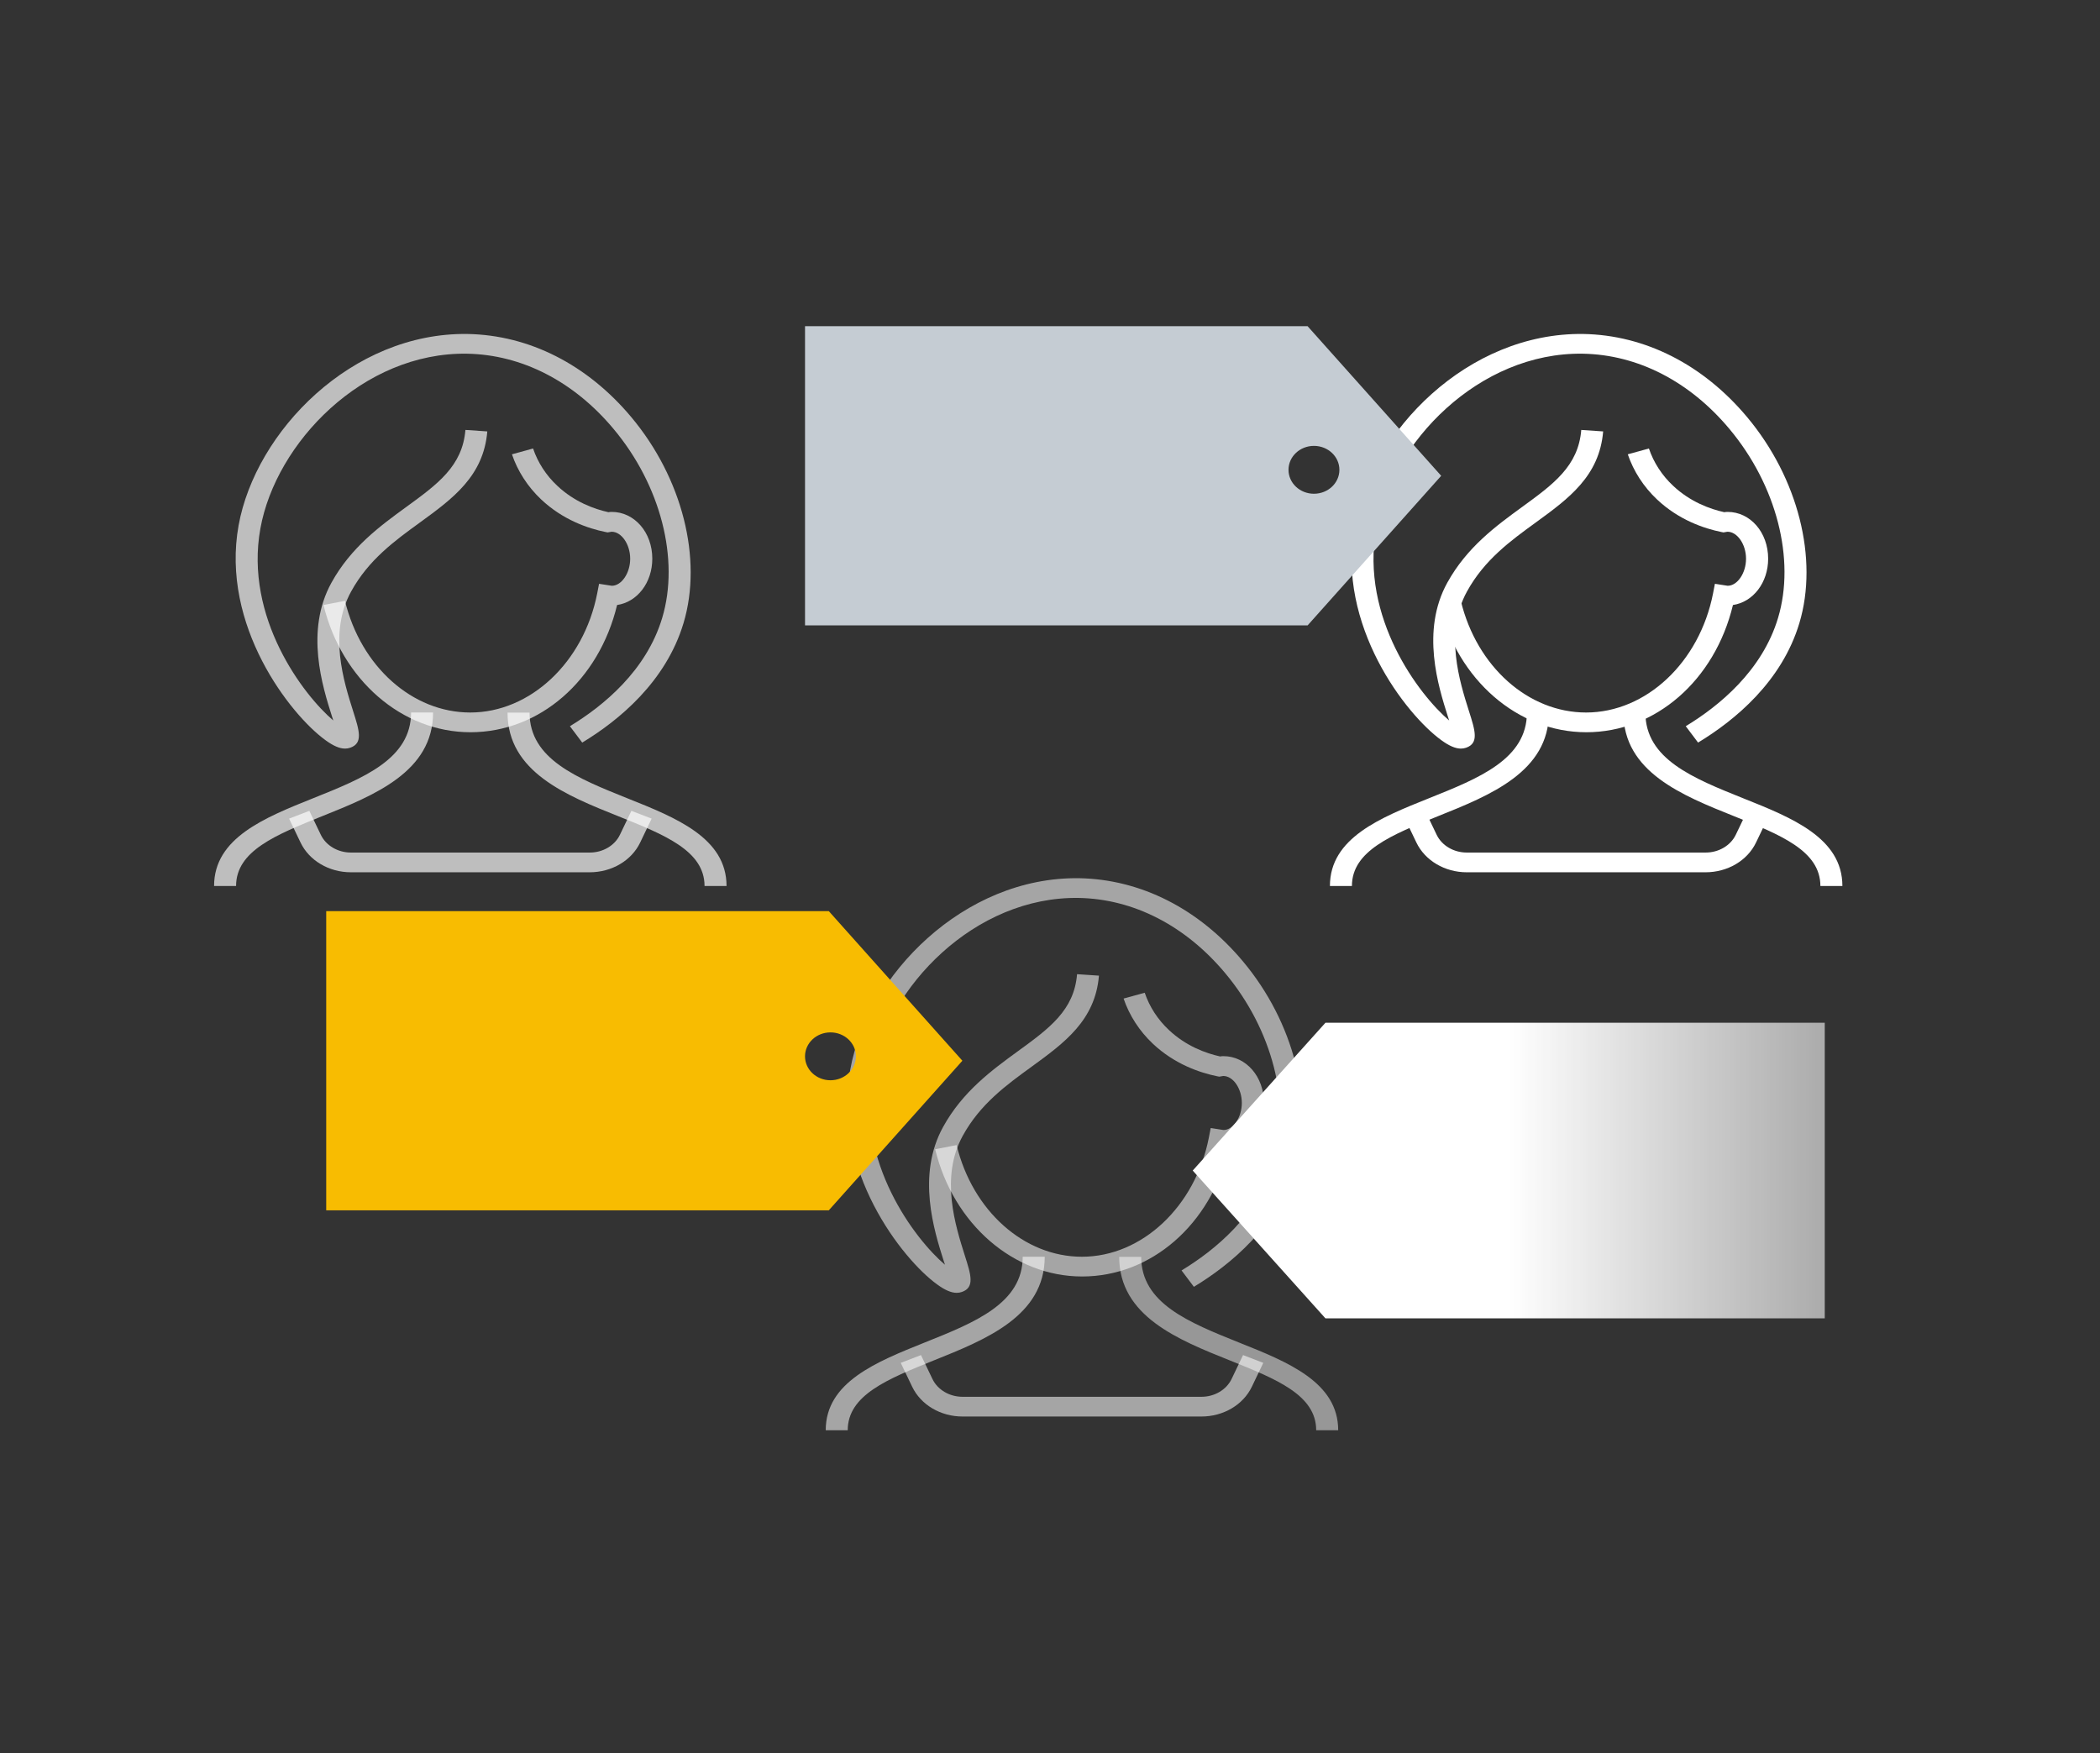
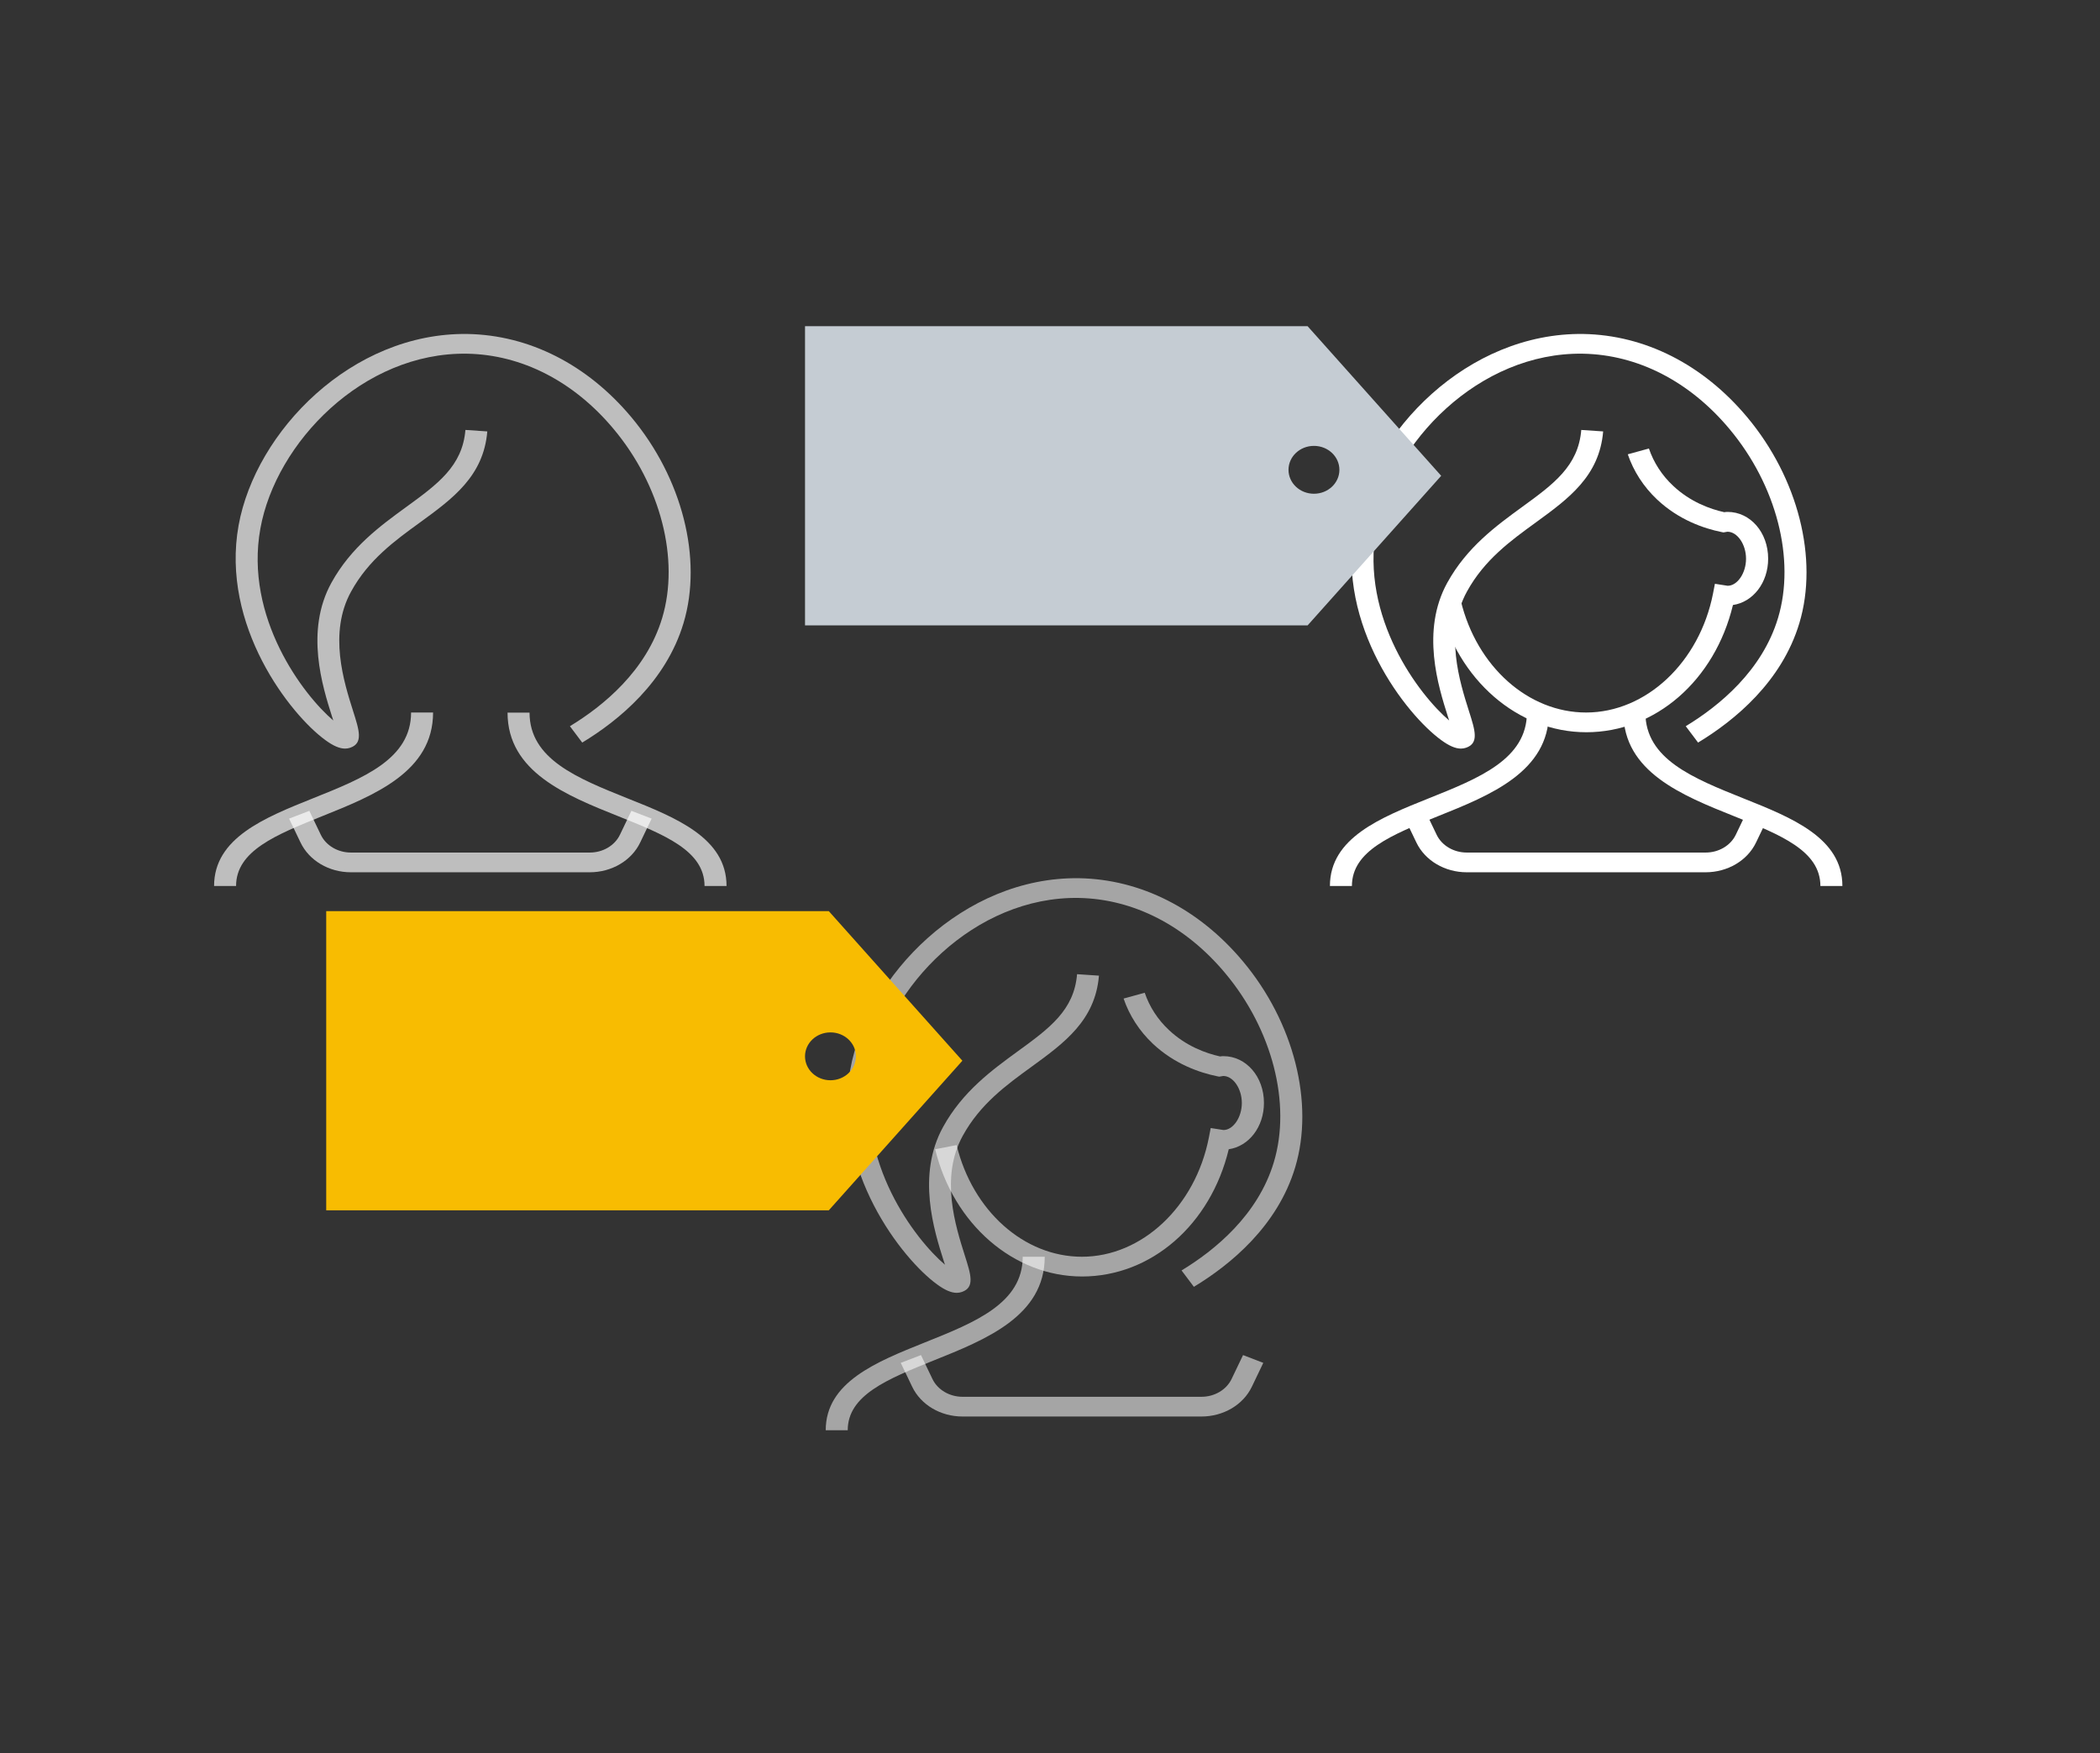
<svg xmlns="http://www.w3.org/2000/svg" width="206" height="172" fill="none" viewBox="0 0 206 172">
  <rect x="0" y="0" width="206" height="172" fill="#333333" stroke="none" />
-   <path fill="url(#paint0_linear)" d="M130.02 100.331l-13.02 14.5 13.02 14.5H179v-29h-48.98z" />
  <g fill="#fff" clip-path="url(#clip0)">
    <path fill-opacity=".56" d="M83.158 140.305H81c0-4.712 4.942-6.695 9.722-8.611 4.942-1.974 9.603-3.851 9.603-8.408h2.158c0 5.815-5.784 8.128-10.877 10.169-4.531 1.829-8.448 3.396-8.448 6.85z" />
-     <path fill-opacity=".49" d="M131.27 140.306h-2.158c0-3.454-3.916-5.021-8.448-6.84-5.104-2.042-10.876-4.354-10.876-10.169h2.158c0 4.557 4.661 6.424 9.603 8.408 4.78 1.906 9.721 3.889 9.721 8.601z" />
    <path fill-opacity=".56" d="M117.848 138.96H94.423c-2.148 0-4.09-1.141-4.942-2.922l-1.122-2.341 1.985-.764 1.122 2.341c.507 1.064 1.673 1.751 2.957 1.751h23.435c1.284 0 2.45-.687 2.957-1.751l1.122-2.341 1.985.764-1.122 2.341c-.852 1.781-2.794 2.922-4.952 2.922zM93.85 126.827c-.539 0-1.164-.271-1.93-.832-3.42-2.477-10.294-11.213-8.514-21.073 1.673-9.22 11.103-18.934 22.454-18.77 6.042.107 11.75 3 16.066 8.157 5.007 5.979 7.014 13.903 5.126 20.202-1.727 5.766-6.356 9.559-9.938 11.726l-1.208-1.606c3.269-1.983 7.499-5.437 9.052-10.623 1.727-5.748-.151-13.023-4.769-18.538-3.895-4.664-8.999-7.286-14.372-7.382-10.207-.165-18.753 8.727-20.274 17.144-1.587 8.756 4.24 16.371 7.153 18.838-.043-.136-.086-.271-.13-.397-.927-2.931-2.664-8.388-.053-13.119 1.92-3.484 4.79-5.573 7.326-7.421 3.086-2.245 5.525-4.016 5.816-7.566l2.147.145c-.367 4.392-3.399 6.598-6.603 8.93-2.482 1.8-5.05 3.667-6.755 6.773-2.244 4.063-.712 8.872.195 11.736.604 1.896 1.003 3.144-.281 3.589-.162.058-.335.087-.507.087z" />
    <path fill-opacity=".56" d="M106.141 125.222c-6.7 0-12.625-5.138-14.405-12.482l2.104-.406c1.565 6.453 6.614 10.952 12.29 10.952 5.88 0 11.124-4.915 12.451-11.678l.184-.948 1.251.194c.95 0 1.802-1.239 1.802-2.651 0-1.413-.852-2.651-1.823-2.651l-.389.067-.205-.038c-1.704-.349-4.175-1.181-6.312-3.193-1.316-1.239-2.309-2.777-2.87-4.431l2.072-.571c.464 1.374 1.284 2.641 2.374 3.657 1.683 1.587 3.625 2.283 5.017 2.593.119-.019.216-.029.324-.029 2.233 0 3.981 2.012 3.981 4.586 0 2.361-1.478 4.257-3.453 4.547-1.78 7.392-7.596 12.482-14.393 12.482z" />
  </g>
  <g fill="#fff" fill-opacity=".68" clip-path="url(#clip1)">
    <path d="M23.158 86.915H21c0-4.712 4.942-6.695 9.722-8.61 4.941-1.975 9.603-3.852 9.603-8.409h2.158c0 5.815-5.784 8.128-10.876 10.17-4.532 1.828-8.449 3.395-8.449 6.85zM71.27 86.916h-2.158c0-3.454-3.916-5.021-8.448-6.84-5.104-2.042-10.876-4.354-10.876-10.169h2.158c0 4.557 4.66 6.424 9.603 8.408 4.78 1.906 9.721 3.89 9.721 8.601z" />
    <path d="M57.847 85.57H34.423c-2.148 0-4.09-1.141-4.942-2.921l-1.122-2.342 1.985-.764 1.122 2.341c.507 1.064 1.673 1.751 2.957 1.751h23.435c1.284 0 2.45-.687 2.957-1.75l1.122-2.342 1.985.764-1.122 2.341c-.852 1.78-2.794 2.922-4.953 2.922zM33.85 73.437c-.539 0-1.164-.27-1.93-.832-3.42-2.477-10.294-11.213-8.514-21.072 1.673-9.22 11.103-18.935 22.454-18.77 6.043.106 11.75 2.999 16.066 8.156 5.007 5.98 7.014 13.903 5.126 20.202-1.727 5.766-6.356 9.559-9.938 11.726l-1.208-1.606c3.269-1.983 7.498-5.437 9.052-10.623 1.727-5.747-.15-13.023-4.769-18.538-3.895-4.664-8.999-7.286-14.372-7.382-10.207-.165-18.753 8.727-20.274 17.144-1.587 8.756 4.24 16.37 7.153 18.838-.043-.136-.086-.27-.13-.397-.927-2.931-2.664-8.388-.053-13.12 1.92-3.482 4.79-5.572 7.326-7.42 3.086-2.245 5.525-4.016 5.816-7.566l2.147.145c-.367 4.392-3.398 6.598-6.603 8.93-2.482 1.8-5.05 3.667-6.755 6.773-2.244 4.063-.712 8.872.195 11.736.604 1.896 1.003 3.144-.281 3.59-.162.057-.334.086-.507.086z" />
-     <path d="M46.14 71.832c-6.7 0-12.624-5.138-14.404-12.481l2.104-.407c1.565 6.454 6.614 10.953 12.29 10.953 5.88 0 11.124-4.916 12.451-11.679l.184-.948 1.252.194c.949 0 1.801-1.239 1.801-2.651 0-1.413-.852-2.651-1.823-2.651l-.389.068-.205-.04c-1.704-.347-4.175-1.18-6.312-3.192-1.316-1.238-2.309-2.777-2.87-4.431l2.072-.571c.464 1.374 1.284 2.641 2.374 3.657 1.683 1.587 3.625 2.284 5.017 2.593.119-.02.216-.029.324-.029 2.233 0 3.981 2.013 3.981 4.586 0 2.36-1.478 4.257-3.453 4.547-1.78 7.392-7.596 12.482-14.393 12.482z" />
  </g>
  <g fill="#fff" clip-path="url(#clip2)">
    <path d="M132.617 86.915h-2.158c0-4.712 4.942-6.695 9.722-8.61 4.942-1.975 9.603-3.852 9.603-8.409h2.158c0 5.815-5.783 8.128-10.876 10.17-4.532 1.828-8.449 3.395-8.449 6.85zM180.73 86.916h-2.158c0-3.454-3.917-5.021-8.449-6.84-5.103-2.042-10.876-4.354-10.876-10.169h2.158c0 4.557 4.661 6.424 9.603 8.408 4.78 1.906 9.722 3.89 9.722 8.601z" />
    <path d="M167.307 85.57h-23.425c-2.147 0-4.089-1.141-4.942-2.921l-1.122-2.342 1.985-.764 1.123 2.341c.507 1.064 1.672 1.751 2.956 1.751h23.436c1.284 0 2.449-.687 2.956-1.75l1.122-2.342 1.986.764-1.122 2.341c-.853 1.78-2.795 2.922-4.953 2.922zM143.31 73.437c-.539 0-1.165-.27-1.931-.832-3.42-2.477-10.294-11.213-8.513-21.072 1.672-9.22 11.103-18.935 22.454-18.77 6.042.106 11.75 2.999 16.066 8.156 5.006 5.98 7.013 13.903 5.125 20.202-1.726 5.766-6.355 9.559-9.938 11.726l-1.208-1.606c3.269-1.983 7.499-5.437 9.053-10.623 1.726-5.747-.151-13.023-4.769-18.538-3.896-4.664-8.999-7.286-14.373-7.382-10.207-.165-18.752 8.727-20.274 17.144-1.586 8.756 4.241 16.37 7.154 18.838-.043-.136-.086-.27-.13-.397-.928-2.931-2.665-8.388-.054-13.12 1.921-3.482 4.791-5.572 7.327-7.42 3.086-2.245 5.524-4.016 5.816-7.566l2.147.145c-.367 4.392-3.399 6.598-6.604 8.93-2.481 1.8-5.049 3.667-6.754 6.773-2.244 4.063-.712 8.872.194 11.736.604 1.896 1.004 3.144-.28 3.59-.162.057-.335.086-.508.086z" />
    <path d="M155.6 71.832c-6.7 0-12.624-5.138-14.404-12.481l2.104-.407c1.564 6.454 6.614 10.953 12.289 10.953 5.881 0 11.125-4.916 12.452-11.679l.183-.948 1.252.194c.949 0 1.802-1.239 1.802-2.651 0-1.413-.853-2.651-1.824-2.651l-.388.068-.205-.04c-1.705-.347-4.176-1.18-6.312-3.192-1.317-1.238-2.309-2.777-2.87-4.431l2.071-.571c.464 1.374 1.284 2.641 2.374 3.657 1.683 1.587 3.626 2.284 5.017 2.593.119-.02.216-.029.324-.029 2.234 0 3.982 2.013 3.982 4.586 0 2.36-1.479 4.257-3.453 4.547-1.78 7.392-7.596 12.482-14.394 12.482z" />
  </g>
  <path fill="#F8BC01" fill-rule="evenodd" d="M94.405 104.057L81.3 89.381H32v29.352h49.3l13.105-14.676zm-12.94 1.916c1.378 0 2.496-1.051 2.496-2.348s-1.118-2.348-2.496-2.348c-1.38 0-2.497 1.051-2.497 2.348s1.118 2.348 2.496 2.348z" clip-rule="evenodd" />
  <path fill="#C5CCD3" fill-rule="evenodd" d="M141.374 46.676L128.269 32h-49.3v29.352h49.3l13.105-14.676zm-12.481 1.76c1.378 0 2.496-1.05 2.496-2.347s-1.118-2.348-2.496-2.348c-1.379 0-2.497 1.05-2.497 2.348 0 1.297 1.118 2.348 2.497 2.348z" clip-rule="evenodd" />
  <defs>
    <clipPath id="clip0">
      <path fill="#fff" d="M0 0H50.27V54.153H0z" transform="translate(81 86.153)" />
    </clipPath>
    <clipPath id="clip1">
      <path fill="#fff" d="M0 0H50.27V54.153H0z" transform="translate(21 32.763)" />
    </clipPath>
    <clipPath id="clip2">
      <path fill="#fff" d="M0 0H50.27V54.153H0z" transform="translate(130.459 32.763)" />
    </clipPath>
    <linearGradient id="paint0_linear" x1="148" x2="220.5" y1="100.331" y2="100.331" gradientUnits="userSpaceOnUse">
      <stop stop-color="#fff" />
      <stop offset="1" stop-color="#fff" stop-opacity=".04" />
    </linearGradient>
  </defs>
</svg>